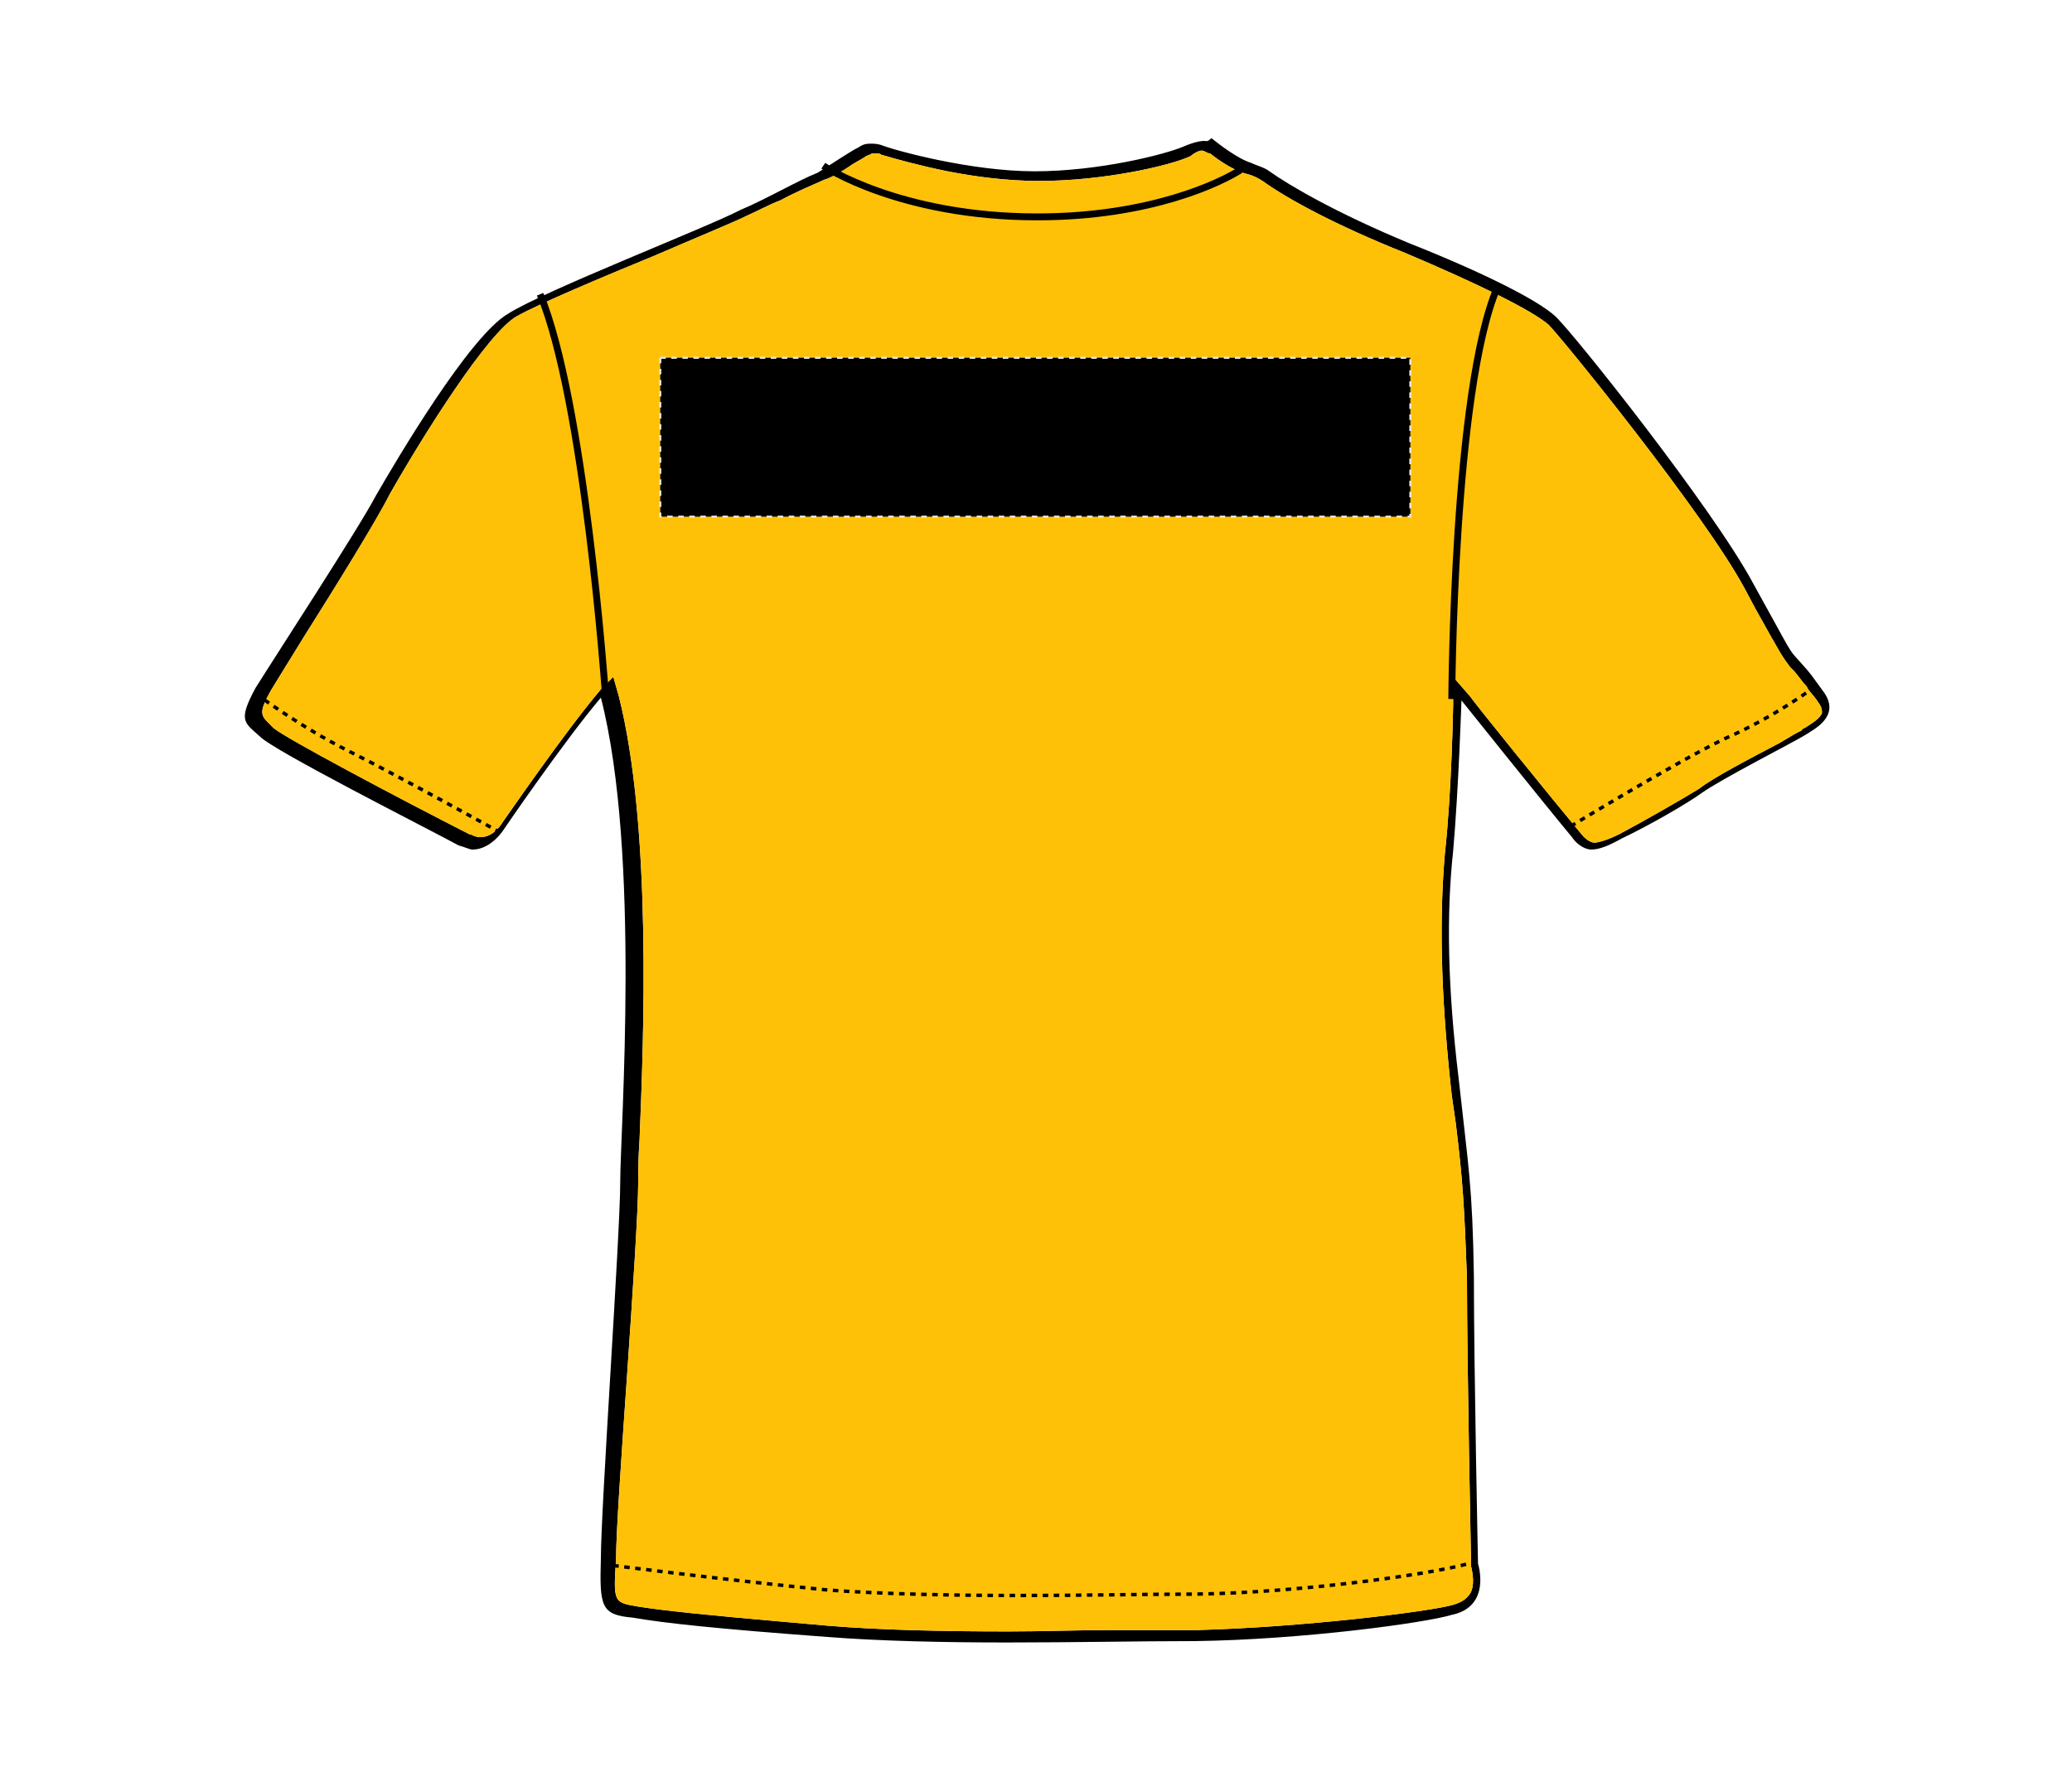
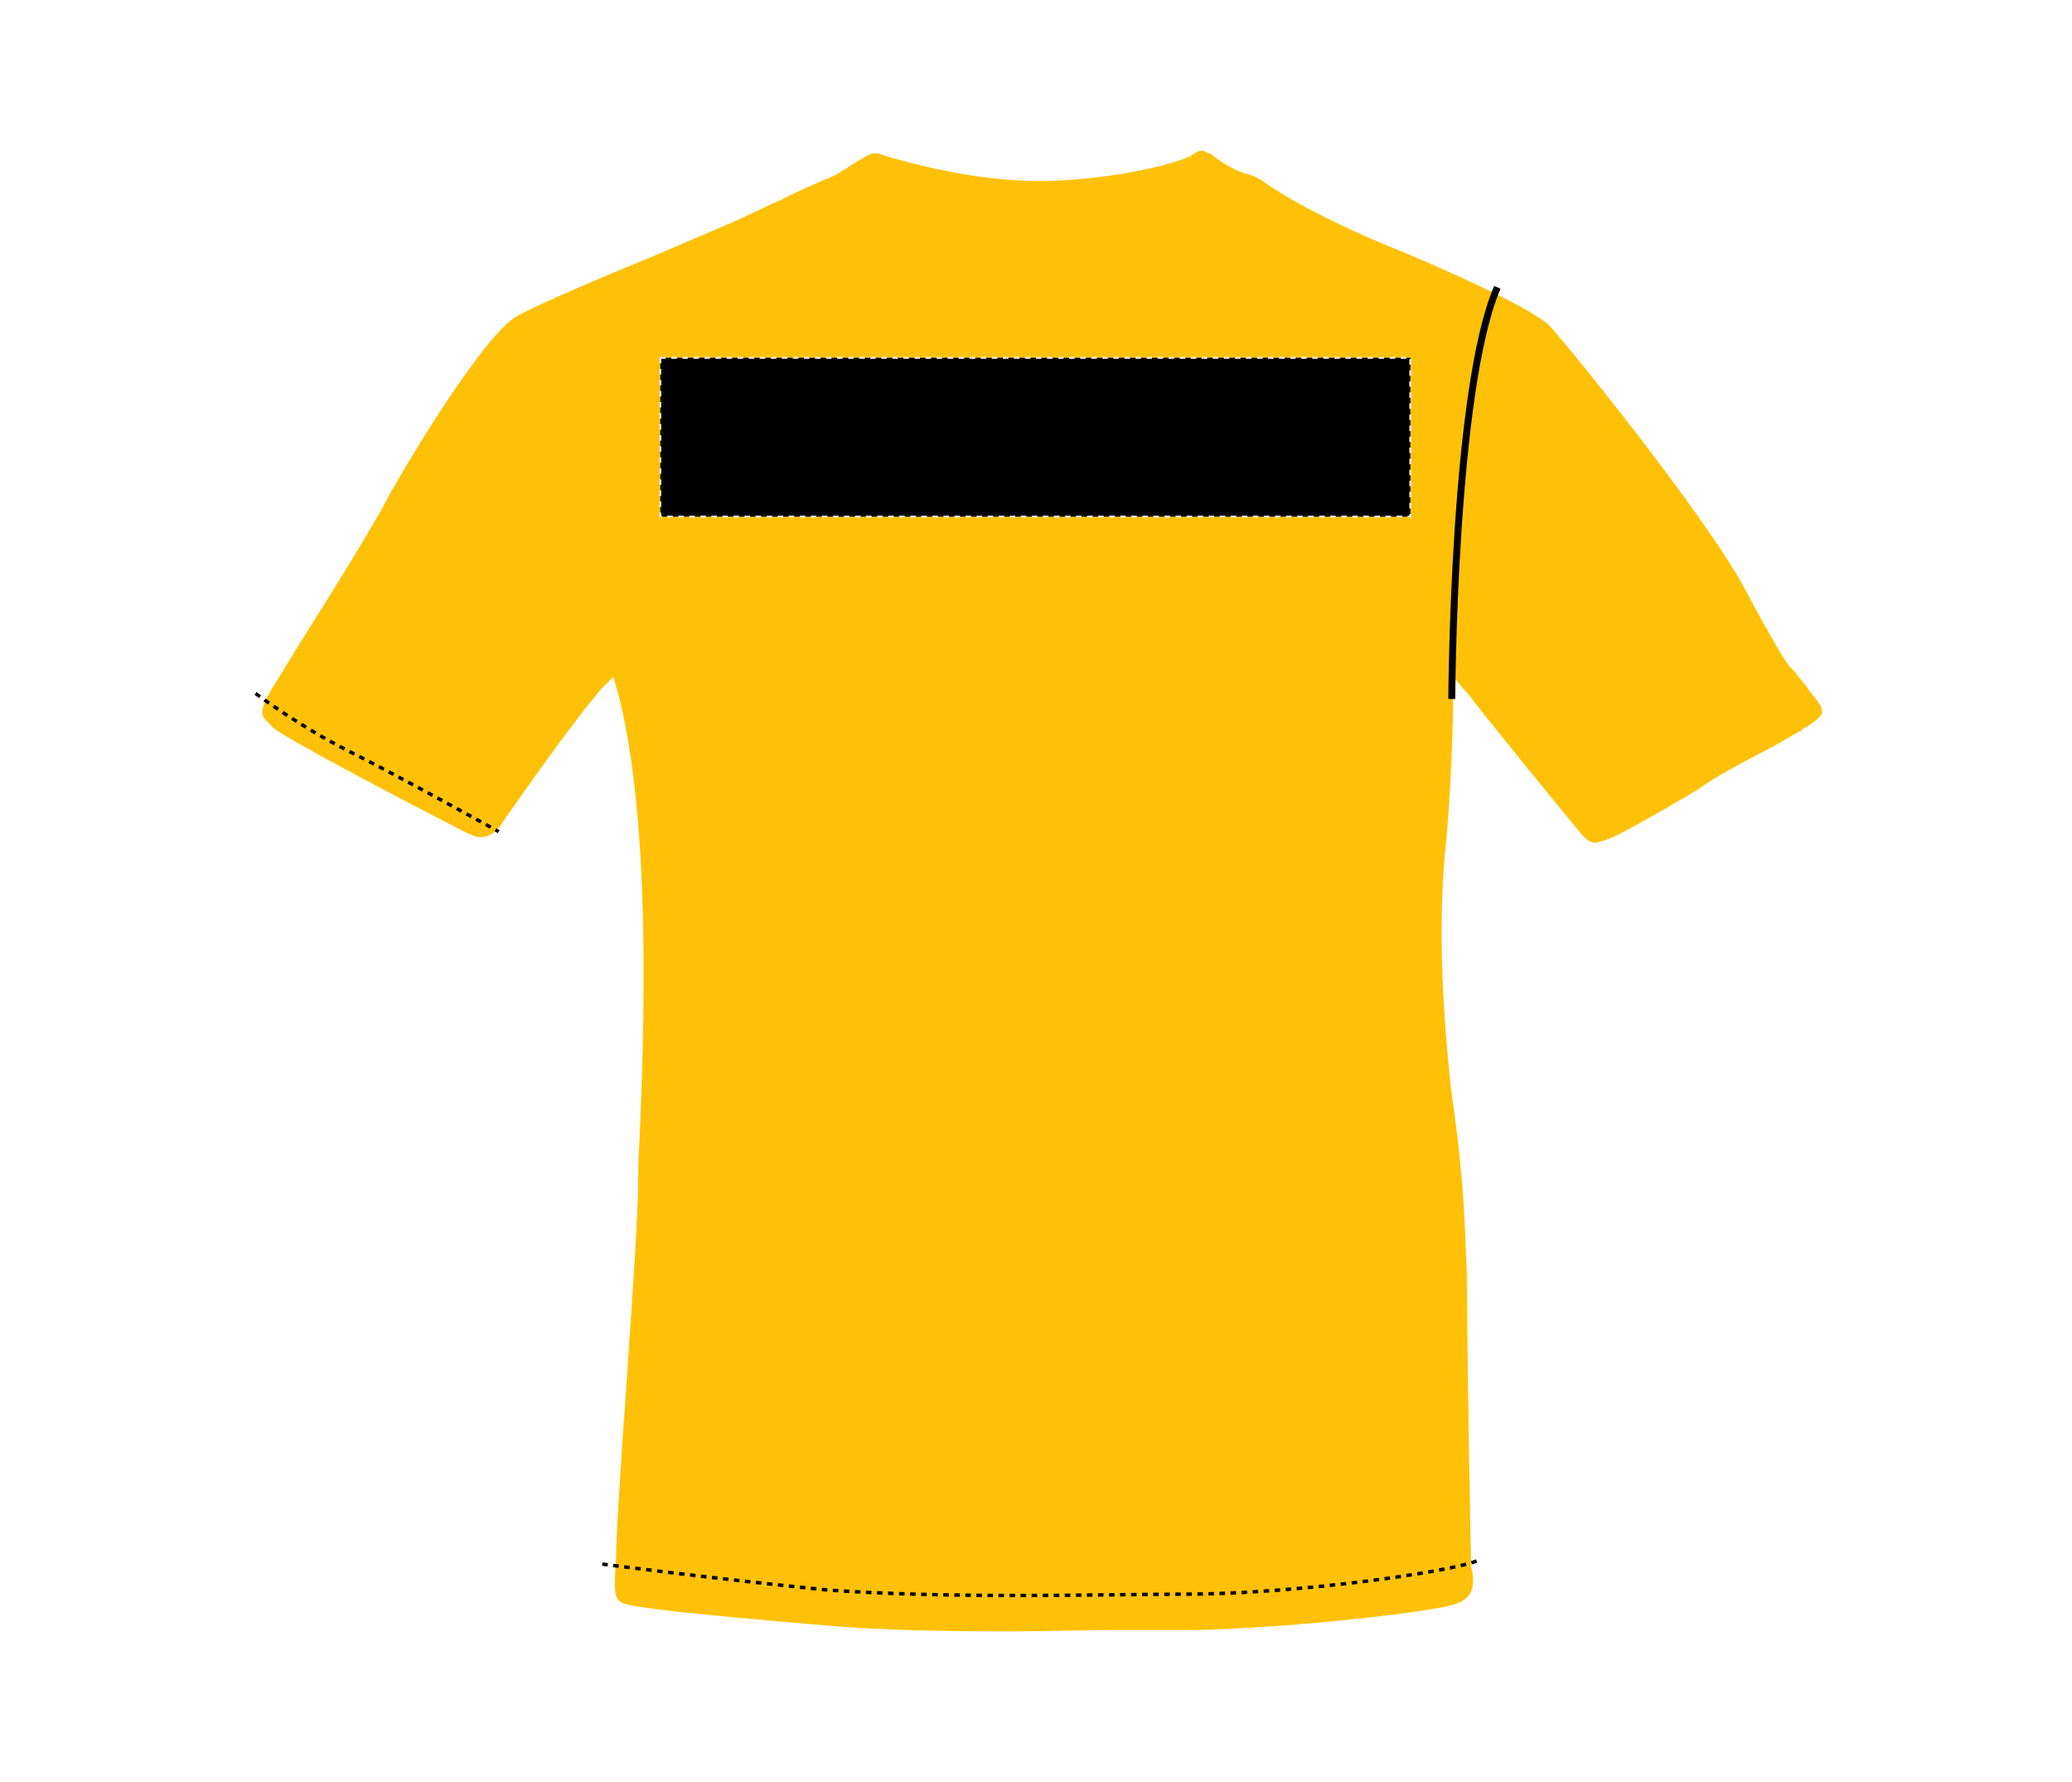
<svg xmlns="http://www.w3.org/2000/svg" version="1.1" id="Layer_1" x="0px" y="0px" viewBox="0 0 150 129" style="enable-background:new 0 0 150 129;" xml:space="preserve">
  <style type="text/css">
	.st0{fill:#FFC107;}
	.st1{fill:none;stroke:#000000;stroke-width:0.25;stroke-dasharray:0.4;}
	.st2{fill:none;stroke:#000000;stroke-width:0.5;}
	.st3{stroke:#E6E6E6;stroke-width:0.15;stroke-dasharray:0.4;}
</style>
  <g id="v-neck-top-back-garmentoutline">
-     <path d="M132.1,50.2c-1.1-1.5-0.9-1.3-1.8-2.3c-0.9-1-0.4-0.3-3.4-5.7c-2.9-5.4-13-18.1-14.3-19.3c-1.3-1.2-5.3-3.2-10.6-5.3   c-5.3-2.2-8.7-4.2-10.1-5.2c-0.4-0.3-0.9-0.4-1.3-0.6c-1-0.3-2.4-1.4-2.9-1.8c-0.3,0.3-0.4,0.2-0.5,0.2c-0.3,0-0.8,0.1-1.5,0.4   c-1.4,0.6-6.2,1.8-10.8,1.8c-4.6,0-10.1-1.5-11.1-1.9c-0.3-0.1-0.6-0.1-0.8-0.1c-0.4,0-0.6,0.1-0.9,0.3c-0.3,0.1-2.4,1.5-2.9,1.8   c-1.5,0.6-3.7,1.9-5.6,2.7c-2.5,1.3-14.1,5.8-16.8,7.5c-2.8,1.6-8.1,10.6-9.6,13.2C26,38.2,20,47.4,18.5,49.8   c-1.3,2.4-0.8,2.5,0.3,3.5c0.9,1,12.4,6.8,14.4,7.9c0.4,0.1,0.8,0.3,1,0.3c1.4,0,2.3-1.5,2.3-1.5s4.3-6.3,7-9.5   c2.9,11.3,1.4,31.3,1.4,35.1c0,3.7-1.4,23.6-1.4,27.2c-0.1,3.5,0,4.1,2.3,4.3c2.3,0.4,6,0.8,14.1,1.4c3.8,0.3,8.5,0.4,13,0.4   c4.8,0,9.6-0.1,13.6-0.1c7.7-0.1,16.6-1.3,18.6-1.9c2.9-0.6,1.9-3.7,1.9-3.7s-0.3-14.2-0.3-20.8c-0.1-6.6-0.4-7.9-1.1-14.3   c-0.8-6.6-0.9-11.9-0.4-16.5c0.4-4.6,0.6-10.9,0.6-10.9s6,7.5,8,9.9c0.4,0.6,1,0.9,1.4,0.9c0.6,0,1.3-0.3,2.2-0.8   c1.9-0.9,4.7-2.5,5.8-3.3c1.4-1,6.7-3.7,7.5-4.2C131.3,52.8,133.2,51.9,132.1,50.2z M130.8,52.6c-0.1,0.1-0.3,0.1-0.4,0.3   c-0.3,0.1-0.9,0.5-1.6,0.9c-1.9,1-4.8,2.5-5.8,3.3c-1.3,0.8-4.1,2.4-5.8,3.3c-0.6,0.3-1.4,0.6-1.8,0.6c-0.1,0-0.5-0.1-0.9-0.6   c-2-2.4-8-9.8-8-9.9l-1.3-1.5v2c0,0-0.1,6.3-0.6,10.8c-0.4,4.7-0.3,9.9,0.4,16.6c0.1,1.1,0.3,2.2,0.4,3c0.5,4.1,0.6,5.8,0.8,11.1   c0,6.5,0.3,20.7,0.3,20.8v0.1c0.1,0.4,0.3,1.4-0.1,2c-0.3,0.4-0.6,0.6-1.3,0.8c-1.9,0.5-10.9,1.6-18.4,1.8h-6.2   c-2.4,0-4.9,0.1-7.5,0.1c-4.7,0-9.2-0.1-12.9-0.4l-3.4-0.3c-5.7-0.5-8.6-0.8-10.5-1.1c-1.8-0.3-1.8-0.3-1.6-3.5   c0-1.8,0.4-7.6,0.8-13.3c0.4-5.8,0.8-11.9,0.8-13.8c0-0.6,0-1.8,0.1-3.2c0.3-7.3,0.9-22.6-1.5-32.1L44.4,49l-0.9,0.9   c-2.7,3.2-6.8,9.2-7.1,9.6c0,0-0.6,1.1-1.6,1.1c-0.1,0-0.3,0-0.5-0.1c-0.1,0-0.1-0.1-0.3-0.1c-5.3-2.7-13.4-7-14.2-7.7   c-0.1-0.1-0.3-0.3-0.3-0.3c-0.6-0.6-0.8-0.8,0.1-2.4c0.5-0.8,1.4-2.3,2.4-3.9c2.4-3.8,5.3-8.5,6.2-10.3c2.5-4.4,7.1-11.7,9.2-12.9   c1.6-0.9,6.1-2.8,10-4.4c3-1.3,5.7-2.4,6.7-2.9c0.9-0.4,1.6-0.8,2.4-1.1c1.1-0.6,2.3-1.1,3.2-1.5c0.4-0.1,1.3-0.6,2-1.1   c0.5-0.3,0.9-0.5,1-0.6c0.1,0,0.1-0.1,0.3-0.1c0.1-0.1,0.1-0.1,0.4-0.1c0.1,0,0.3,0,0.4,0.1c1,0.3,2.8,0.8,4.8,1.2s4.4,0.7,6.6,0.7   c4.7,0,9.5-1.1,11-1.8c0.2-0.2,0.6-0.4,0.8-0.4c0,0,0.1,0,0.3,0.1c0,0,0.1,0.1,0.3,0.1c0.6,0.5,1.8,1.3,2.7,1.5   c0.4,0.1,0.8,0.3,1.1,0.5c1.8,1.3,5.3,3.2,10.3,5.2c5.2,2.2,9.1,4.1,10.4,5.2c1,1,11.3,13.7,14.2,19.1l0.8,1.5   c1.9,3.4,1.9,3.4,2.5,4.2l0.3,0.3c0.5,0.6,0.6,0.8,0.9,1.1c0.1,0.3,0.4,0.5,0.8,1.1c0.3,0.4,0.3,0.6,0.3,0.8   C131.8,52,131.1,52.4,130.8,52.6z" />
    <path class="st0" d="M131.9,51.6c-0.1,0.4-0.8,0.8-1.1,1c-0.1,0.1-0.3,0.1-0.4,0.3c-0.3,0.1-0.9,0.5-1.6,0.9   c-1.9,1-4.8,2.5-5.8,3.3c-1.3,0.8-4.1,2.4-5.8,3.3c-0.6,0.3-1.4,0.6-1.8,0.6c-0.1,0-0.5-0.1-0.9-0.6c-2-2.4-8-9.8-8-9.9l-1.3-1.5v2   c0,0-0.1,6.3-0.6,10.8c-0.4,4.7-0.3,9.9,0.4,16.6c0.1,1.1,0.3,2.2,0.4,3c0.5,4.1,0.6,5.8,0.8,11.1c0,6.5,0.3,20.7,0.3,20.8v0.1   c0.1,0.4,0.3,1.4-0.1,2c-0.3,0.4-0.6,0.6-1.3,0.8c-1.9,0.5-10.9,1.6-18.4,1.8h-6.2c-2.4,0-4.9,0.1-7.5,0.1c-4.7,0-9.2-0.1-12.9-0.4   l-3.4-0.3c-5.7-0.5-8.6-0.8-10.5-1.1c-1.8-0.3-1.8-0.3-1.6-3.5c0-1.8,0.4-7.6,0.8-13.3c0.4-5.8,0.8-11.9,0.8-13.8   c0-0.6,0-1.8,0.1-3.2c0.3-7.3,0.9-22.6-1.5-32.1L44.4,49l-0.9,0.9c-2.7,3.2-6.8,9.2-7.1,9.6c0,0-0.6,1.1-1.6,1.1   c-0.1,0-0.3,0-0.5-0.1c-0.1,0-0.1-0.1-0.3-0.1c-5.3-2.7-13.4-7-14.2-7.7c-0.1-0.1-0.3-0.3-0.3-0.3c-0.6-0.6-0.8-0.8,0.1-2.4   c0.5-0.8,1.4-2.3,2.4-3.9c2.4-3.8,5.3-8.5,6.2-10.3c2.5-4.4,7.1-11.7,9.2-12.9c1.6-0.9,6.1-2.8,10-4.4c3-1.3,5.7-2.4,6.7-2.9   c0.9-0.4,1.6-0.8,2.4-1.1c1.1-0.6,2.3-1.1,3.2-1.5c0.4-0.1,1.3-0.6,2-1.1c0.5-0.3,0.9-0.5,1-0.6c0.1,0,0.1-0.1,0.3-0.1   c0.1-0.1,0.1-0.1,0.4-0.1c0.1,0,0.3,0,0.4,0.1c1,0.3,2.8,0.8,4.8,1.2s4.4,0.7,6.6,0.7c4.7,0,9.5-1.1,11-1.8   c0.2-0.2,0.6-0.4,0.8-0.4c0,0,0.1,0,0.3,0.1c0,0,0.1,0.1,0.3,0.1c0.6,0.5,1.8,1.3,2.7,1.5c0.4,0.1,0.8,0.3,1.1,0.5   c1.8,1.3,5.3,3.2,10.3,5.2c5.2,2.2,9.1,4.1,10.4,5.2c1,1,11.3,13.7,14.2,19.1l0.8,1.5c1.9,3.4,1.9,3.4,2.5,4.2l0.3,0.3   c0.5,0.6,0.6,0.8,0.9,1.1c0.1,0.3,0.4,0.5,0.8,1.1C131.9,51.2,131.9,51.4,131.9,51.6z" />
    <path class="st1" d="M106.9,113c-2,0.8-12.5,2.3-20.4,2.4c-3.7,0-8.1,0.1-12.7,0.1c-4.8,0-9.8-0.1-13.9-0.4   c-8.1-0.8-16.5-1.9-16.5-1.9" />
-     <path class="st1" d="M131.4,49.7c0,0-2.9,2.2-6.6,3.8c-3.7,1.8-11.4,6.5-11.4,6.5" />
    <path class="st1" d="M18.5,50.2c0,0,3.2,2.4,6.8,4.2s10.8,5.8,10.8,5.8" />
-     <path class="st2" d="M89.8,12.3c-1.4,0.9-6.5,3.4-14.7,3.4c-10,0-15.5-3.7-15.5-3.7" />
    <path class="st2" d="M105.1,50.6c0,0,0.1-22.4,3.3-29.8" />
-     <path class="st2" d="M43.8,49.9c0,0-1.5-20.9-4.7-28.6" />
  </g>
  <rect id="v-neck-top-back-garmentscreenbounds_00000011022274885332406000000001836693295929545097_" x="47.8" y="25.9" class="st3" width="54.3" height="11.5" />
</svg>